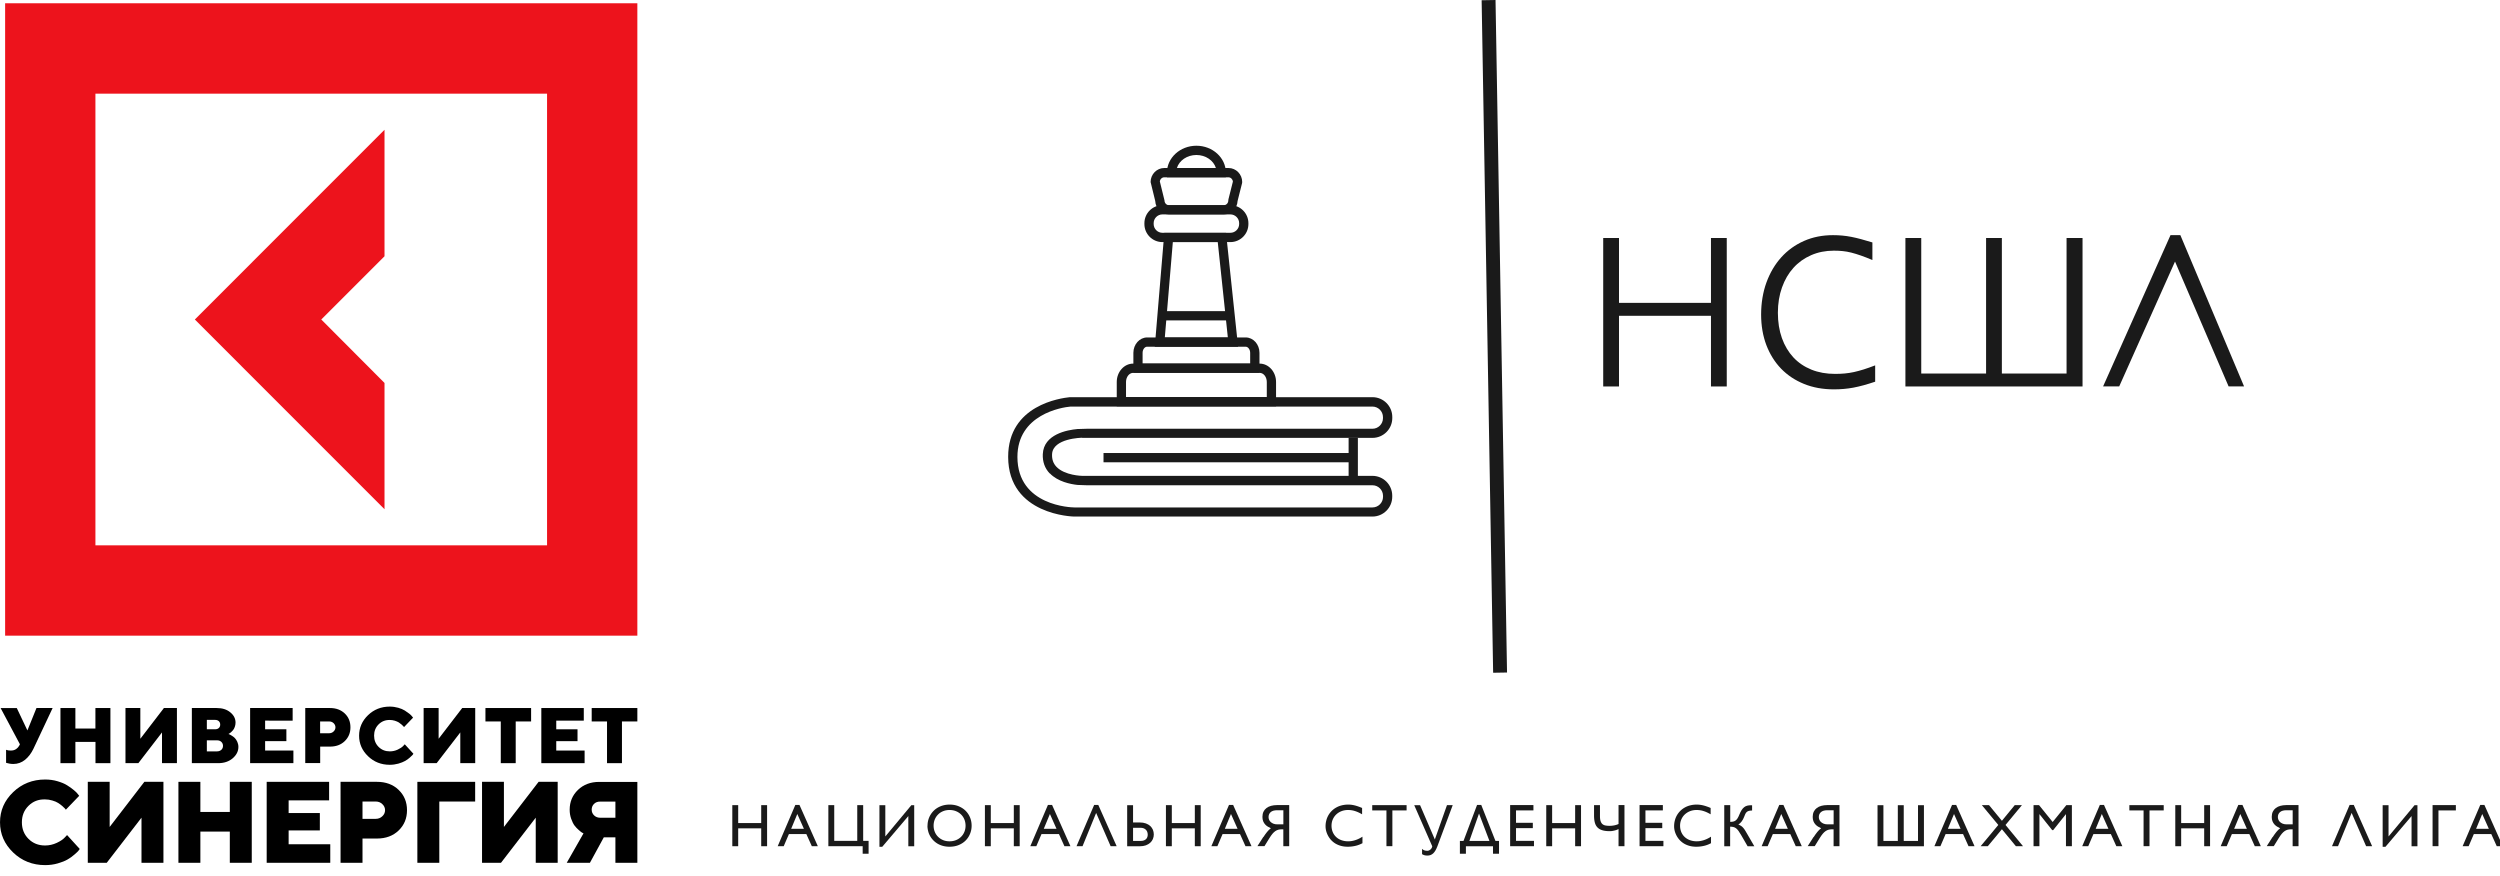
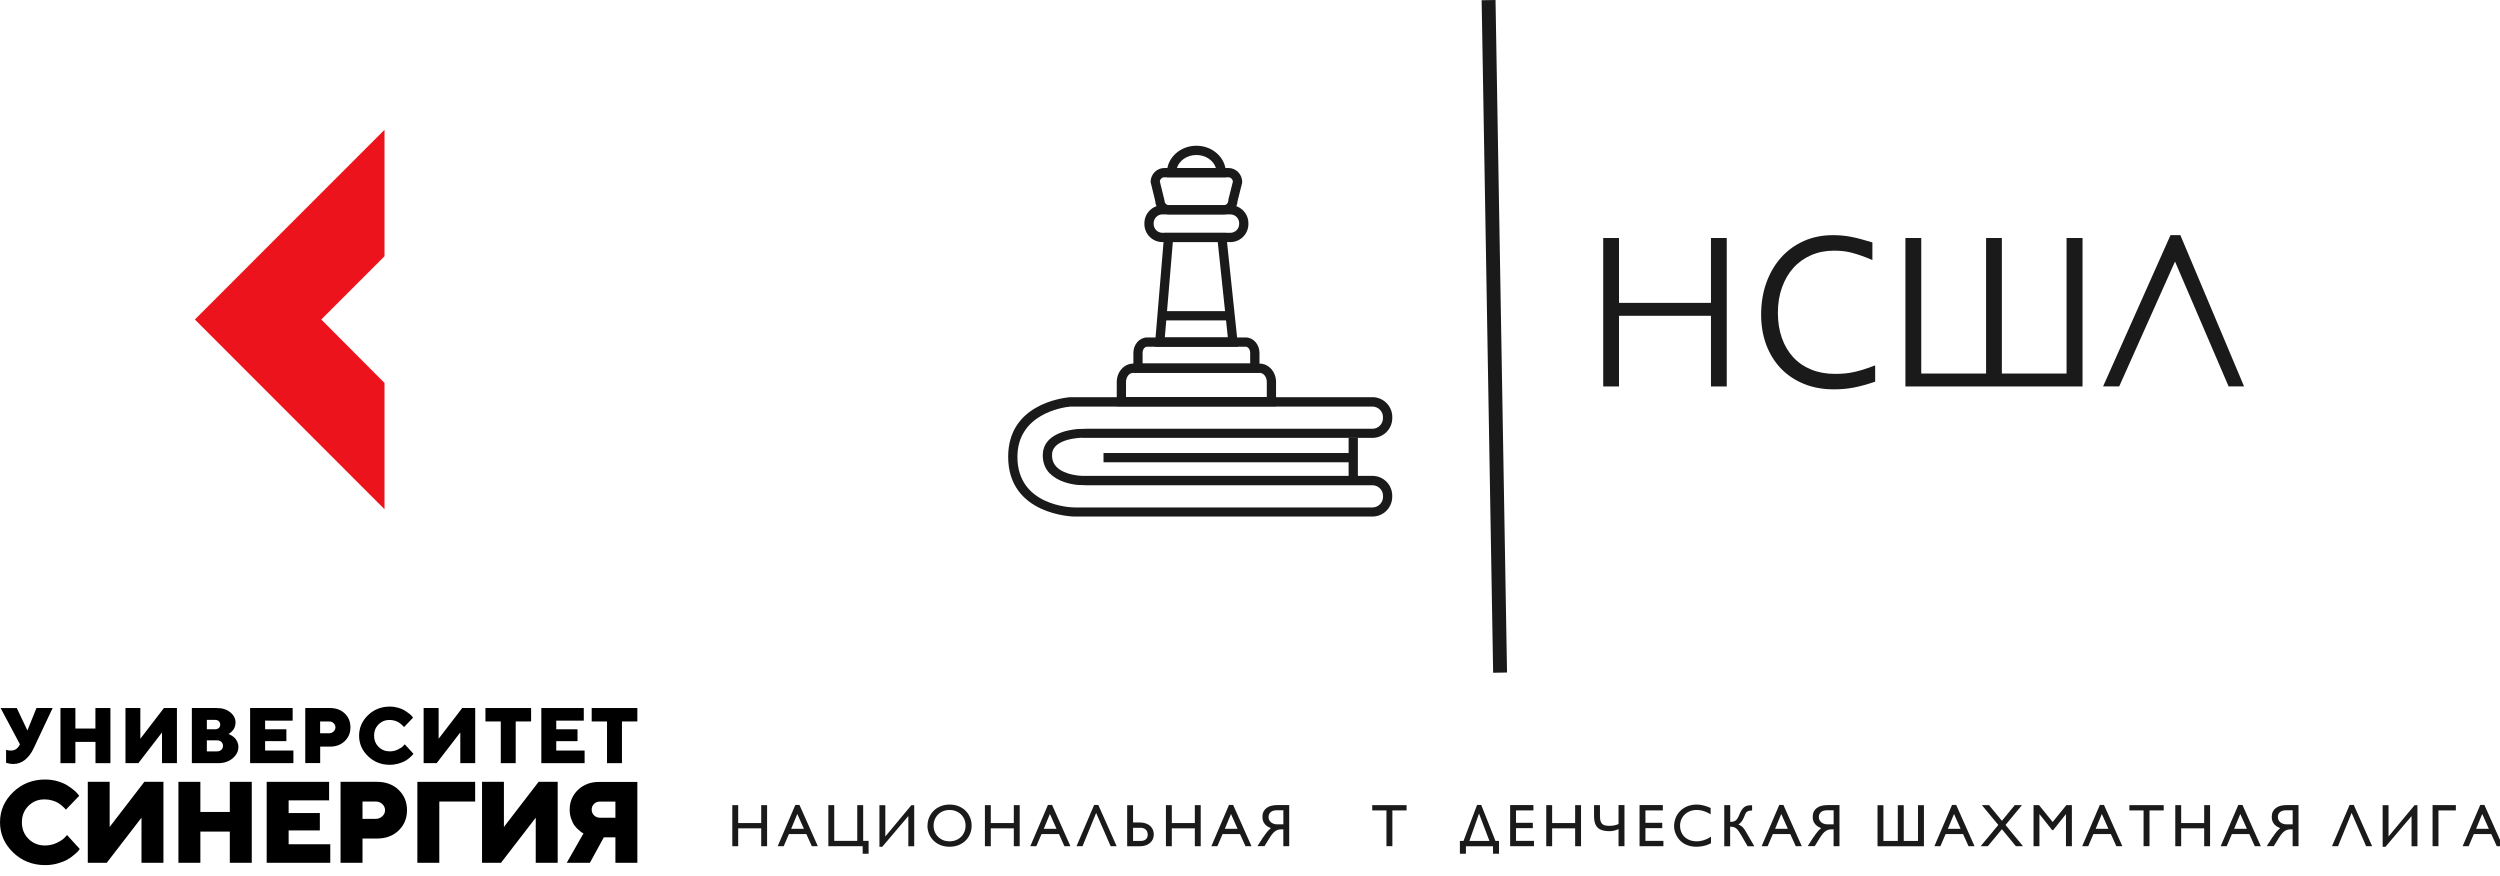
<svg xmlns="http://www.w3.org/2000/svg" xml:space="preserve" id="svg1" width="540.72" height="189.376" version="1.1" viewBox="0 0 143.065 50.106">
  <defs id="defs1">
    <style id="style1">.cls-1{fill:#9c631d}</style>
  </defs>
  <g id="layer1" style="display:inline" transform="translate(-26.107 -55.496)">
    <g id="g1" style="fill:#1a1a1a" transform="matrix(.265 0 0 .265 68.014 55.496)">
      <g id="g37" style="fill:#1a1a1a">
        <path id="path1" d="M7.51 173.87v8.87H6.24v-3.86H1.27v3.86H0v-8.87h1.27v3.87h4.97v-3.87z" class="cls-1" style="fill:#1a1a1a" />
        <path id="path2" d="m14.5 173.82 3.97 8.92h-1.3l-1.18-2.62h-3.77l-1.12 2.62H9.8l3.81-8.92h.9zm-.46 1.95-1.33 3.21h2.75l-1.43-3.21z" class="cls-1" style="fill:#1a1a1a" />
        <path id="path3" d="M28.26 173.87v7.72h1.17v2.77h-1.28v-1.62h-7.41v-8.87h1.27v7.72h4.97v-7.72h1.27z" class="cls-1" style="fill:#1a1a1a" />
        <path id="path4" d="m38.01 176.23-5.63 6.63h-.61v-8.98h1.27v6.75l5.62-6.75h.62v8.87h-1.27v-6.51z" class="cls-1" style="fill:#1a1a1a" />
        <path id="path5" d="M42.16 178.31a4.51 4.51 0 0 1 1.3-3.2c.41-.42.92-.75 1.5-.99.59-.24 1.24-.37 1.96-.37s1.39.12 1.98.37c.59.25 1.09.57 1.5.99.41.42.73.9.95 1.45.22.55.33 1.13.33 1.75 0 .62-.11 1.17-.33 1.72-.22.55-.53 1.03-.94 1.45-.41.42-.91.75-1.51 1-.59.25-1.27.37-2.02.37-.48 0-.94-.06-1.36-.17-.42-.11-.81-.27-1.16-.47a4.47 4.47 0 0 1-1.64-1.66c-.19-.34-.34-.69-.43-1.08-.1-.38-.15-.77-.15-1.17zm1.31 0c0 .48.09.93.26 1.34.17.41.41.77.72 1.07.31.3.67.54 1.09.71.42.17.88.25 1.37.25.49 0 .95-.08 1.38-.25.43-.17.79-.41 1.1-.71.31-.3.55-.66.72-1.07.17-.41.26-.86.26-1.34 0-.48-.09-.94-.26-1.36-.17-.41-.41-.77-.72-1.07-.31-.3-.67-.54-1.1-.71-.42-.17-.88-.25-1.38-.25-.5 0-.95.08-1.37.25-.42.17-.79.4-1.09.71-.31.3-.55.66-.72 1.07-.17.41-.26.86-.26 1.36z" class="cls-1" style="fill:#1a1a1a" />
        <path id="path6" d="M62.06 173.87v8.87h-1.27v-3.86h-4.97v3.86h-1.27v-8.87h1.27v3.87h4.97v-3.87z" class="cls-1" style="fill:#1a1a1a" />
        <path id="path7" d="m69.05 173.82 3.97 8.92h-1.3l-1.18-2.62h-3.77l-1.12 2.62h-1.3l3.81-8.92h.9zm-.46 1.95-1.33 3.21h2.75l-1.43-3.21z" class="cls-1" style="fill:#1a1a1a" />
        <path id="path8" d="m79.03 173.82 3.97 8.92h-1.3l-3.13-7.19-2.94 7.19h-1.3l3.81-8.92h.9z" class="cls-1" style="fill:#1a1a1a" />
        <path id="path9" d="M87.97 177.61c.51 0 .96.07 1.34.21.38.14.7.33.95.56.25.24.44.51.57.82.12.31.19.65.19 1s-.07.68-.2.99c-.13.31-.32.58-.58.81-.26.23-.57.41-.94.55-.37.13-.8.2-1.29.2h-2.74v-8.87h1.27v3.73zm-1.43 1.14v2.85h1.64c.29 0 .54-.04.73-.12.19-.08.35-.18.47-.31s.2-.27.25-.43c.05-.16.08-.32.08-.48 0-.22-.04-.42-.1-.61-.07-.18-.17-.34-.3-.47-.13-.13-.29-.23-.48-.31-.19-.07-.4-.11-.64-.11h-1.64z" class="cls-1" style="fill:#1a1a1a" />
        <path id="path10" d="M101.15 173.87v8.87h-1.27v-3.86h-4.97v3.86h-1.27v-8.87h1.27v3.87h4.97v-3.87z" class="cls-1" style="fill:#1a1a1a" />
        <path id="path11" d="m108.15 173.82 3.97 8.92h-1.3l-1.18-2.62h-3.77l-1.12 2.62h-1.3l3.81-8.92h.9zm-.46 1.95-1.33 3.21h2.75l-1.43-3.21z" class="cls-1" style="fill:#1a1a1a" />
        <path id="path12" d="M114.68 180.77c.27-.41.53-.78.8-1.11.27-.33.54-.6.82-.8-.22-.1-.45-.22-.66-.35-.22-.13-.41-.29-.58-.48-.17-.19-.31-.41-.42-.68-.11-.27-.16-.58-.16-.95 0-.43.08-.8.23-1.12.16-.32.37-.58.65-.79.28-.21.61-.37.99-.47.38-.1.8-.16 1.24-.16h2.67v8.87h-1.27v-3.64h-.36c-.26 0-.5.03-.73.09-.22.06-.44.16-.64.3-.21.14-.41.34-.62.58-.21.25-.42.56-.65.93l-1.07 1.73h-1.52l1.26-1.97zm4.32-2.75v-3.05h-1.33c-.62 0-1.09.13-1.4.4-.31.27-.47.62-.47 1.08 0 .18.04.37.11.55.07.19.19.36.35.51.16.15.36.27.6.37.24.1.54.14.88.14z" class="cls-1" style="fill:#1a1a1a" />
-         <path id="path13" d="M136.1 182.08c-.22.11-.44.22-.67.31-.23.09-.48.18-.74.24a7.272 7.272 0 0 1-1.8.22c-.55 0-1.06-.07-1.51-.2-.45-.13-.86-.31-1.21-.53-.35-.22-.66-.49-.92-.78a4.738 4.738 0 0 1-1.02-1.94c-.08-.34-.12-.66-.12-.97 0-.45.06-.88.17-1.29a4.444 4.444 0 0 1 2.18-2.78c.36-.2.75-.35 1.17-.45a5.787 5.787 0 0 1 2.75.01c.25.06.51.14.77.23.27.09.55.2.85.33v1.37c-.27-.16-.54-.3-.8-.42s-.51-.21-.76-.29a4.774 4.774 0 0 0-1.5-.22c-.51 0-.98.09-1.41.26a3.4 3.4 0 0 0-1.12.71c-.32.3-.56.66-.74 1.07-.18.41-.27.87-.27 1.36 0 .49.09.95.26 1.36.17.41.42.77.73 1.06.31.3.69.53 1.13.69.44.16.93.25 1.46.25.53 0 1.02-.08 1.55-.25.53-.17 1.04-.42 1.55-.75v1.4z" class="cls-1" style="fill:#1a1a1a" />
        <path id="path14" d="M145.61 173.87v1.14h-3.07v7.72h-1.28v-7.72h-3.07v-1.14h7.41z" class="cls-1" style="fill:#1a1a1a" />
-         <path id="path15" d="m148.52 173.87 3.19 7.41 2.62-7.41h1.24l-3.3 8.87c-.14.36-.28.66-.43.92-.15.26-.31.46-.49.63-.18.16-.37.28-.58.36-.21.08-.45.11-.7.11-.23 0-.44-.03-.62-.08-.19-.06-.35-.13-.5-.23v-1.14c.14.15.31.25.49.32s.41.1.68.1c.09 0 .19-.02.3-.07.11-.04.22-.11.32-.19s.19-.19.27-.31c.08-.12.12-.26.14-.41l-3.89-8.87h1.28z" class="cls-1" style="fill:#1a1a1a" />
        <path id="path16" d="M165.57 181.6v2.77h-1.3v-1.62h-5.85v1.62h-1.3v-2.77h.78l2.93-7.78h.9l3.07 7.78h.78zm-4.32-5.92-2.08 5.92h4.33z" class="cls-1" style="fill:#1a1a1a" />
        <path id="path17" d="M173 173.87v1.14h-3.76v2.68h3.63v1.15h-3.63v2.75h3.88v1.14h-5.15v-8.87H173Z" class="cls-1" style="fill:#1a1a1a" />
        <path id="path18" d="M183.28 173.87v8.87h-1.27v-3.86h-4.97v3.86h-1.27v-8.87h1.27v3.87h4.97v-3.87z" class="cls-1" style="fill:#1a1a1a" />
        <path id="path19" d="M192.66 173.87v8.87h-1.28v-3.71c-.09.05-.21.1-.35.16-.14.06-.3.1-.48.15-.17.04-.35.08-.54.11-.18.03-.36.04-.54.04-.65 0-1.2-.07-1.63-.21-.44-.14-.78-.35-1.04-.63s-.44-.63-.55-1.06c-.11-.42-.16-.92-.16-1.5v-2.22h1.28v2.34c0 .45.04.81.13 1.09s.22.5.39.65c.17.15.39.26.65.31a5.097 5.097 0 0 0 1.95-.03c.34-.07.63-.17.89-.29v-4.08h1.28z" class="cls-1" style="fill:#1a1a1a" />
        <path id="path20" d="M200.95 173.87v1.14h-3.76v2.68h3.63v1.15h-3.63v2.75h3.88v1.14h-5.15v-8.87h5.03z" class="cls-1" style="fill:#1a1a1a" />
        <path id="path21" d="M211.37 182.08c-.22.11-.44.22-.67.31-.23.09-.48.18-.74.24a7.272 7.272 0 0 1-1.8.22c-.55 0-1.06-.07-1.51-.2-.45-.13-.86-.31-1.21-.53-.35-.22-.66-.49-.92-.78a4.738 4.738 0 0 1-1.02-1.94c-.08-.34-.12-.66-.12-.97 0-.45.06-.88.17-1.29a4.444 4.444 0 0 1 2.18-2.78c.36-.2.75-.35 1.17-.45.42-.11.87-.16 1.34-.16.23 0 .46.01.69.04a6.871 6.871 0 0 1 1.49.36c.27.09.55.2.85.33v1.37c-.28-.16-.54-.3-.8-.42s-.51-.21-.76-.29a4.774 4.774 0 0 0-1.5-.22c-.51 0-.98.09-1.41.26-.43.17-.8.41-1.12.71-.32.3-.56.66-.74 1.07-.18.41-.27.87-.27 1.36 0 .49.09.95.26 1.36.17.41.42.77.73 1.06.31.29.69.53 1.13.69.44.16.93.25 1.46.25.53 0 1.02-.08 1.55-.25.53-.17 1.04-.42 1.55-.75v1.4z" class="cls-1" style="fill:#1a1a1a" />
        <path id="path22" d="M214.23 173.87h1.27v3.61c.24 0 .46-.02.64-.06.19-.04.36-.12.51-.23.15-.11.3-.27.43-.48.13-.21.26-.47.39-.8.16-.39.32-.72.49-.98.17-.26.35-.47.55-.62.2-.16.42-.27.67-.33.25-.06.53-.09.84-.09h.2v1.14c-.29 0-.52.03-.71.08-.18.05-.33.14-.46.25-.12.12-.23.27-.31.45-.09.18-.18.41-.27.66-.05.16-.13.31-.22.48-.09.17-.19.31-.29.45-.11.14-.22.26-.34.38-.12.11-.24.19-.37.25.22.1.41.21.57.31.16.11.31.23.44.38s.28.33.41.54c.14.21.29.47.47.79l1.56 2.7h-1.45l-1.38-2.39c-.22-.38-.41-.68-.58-.92-.17-.24-.35-.42-.52-.56-.17-.14-.37-.23-.57-.28-.2-.05-.44-.08-.72-.08v4.23h-1.27v-8.87z" class="cls-1" style="fill:#1a1a1a" />
        <path id="path23" d="m226.98 173.82 3.97 8.92h-1.3l-1.18-2.62h-3.77l-1.12 2.62h-1.3l3.81-8.92h.9zm-.46 1.95-1.33 3.21h2.75l-1.43-3.21z" class="cls-1" style="fill:#1a1a1a" />
        <path id="path24" d="M233.51 180.77c.27-.41.53-.78.8-1.11.27-.33.54-.6.82-.8-.22-.1-.45-.22-.66-.35-.21-.13-.41-.29-.58-.48-.17-.19-.31-.41-.42-.68-.11-.26-.16-.58-.16-.95 0-.43.08-.8.23-1.12.16-.32.37-.58.65-.79.28-.21.61-.37.99-.47.38-.1.79-.16 1.24-.16h2.67v8.87h-1.27v-3.64h-.36c-.26 0-.5.03-.73.09-.22.06-.44.16-.64.3-.21.14-.41.34-.62.58-.21.25-.42.56-.65.93l-1.07 1.73h-1.52l1.26-1.97zm4.32-2.75v-3.05h-1.33c-.62 0-1.09.13-1.4.4-.31.26-.47.62-.47 1.08 0 .18.04.37.11.55.07.18.19.36.35.51.16.15.36.27.6.37.24.1.54.14.88.14z" class="cls-1" style="fill:#1a1a1a" />
        <path id="path25" d="m251.65 181.6.04.04v-7.76h1.28v7.72h3.08v-7.72h1.28v8.87h-10.02v-8.87h1.27v7.72h3.08z" class="cls-1" style="fill:#1a1a1a" />
        <path id="path26" d="m264.29 173.82 3.97 8.92h-1.3l-1.18-2.62h-3.77l-1.12 2.62h-1.3l3.81-8.92zm-.46 1.95-1.33 3.21h2.75l-1.43-3.21z" class="cls-1" style="fill:#1a1a1a" />
        <path id="path27" d="m278.49 173.87-3.54 4.28 3.78 4.59h-1.54l-3.02-3.67-3.05 3.67h-1.55l3.82-4.59-3.55-4.28h1.55l2.78 3.38 2.77-3.38h1.54z" class="cls-1" style="fill:#1a1a1a" />
        <path id="path28" d="M289.28 173.87v8.87H288v-6.9h-.03l-2.73 3.43h-.21l-2.73-3.43h-.03v6.9H281v-8.87h1.19l2.94 3.64 2.95-3.64h1.18z" class="cls-1" style="fill:#1a1a1a" />
        <path id="path29" d="m296.21 173.82 3.97 8.92h-1.3l-1.18-2.62h-3.77l-1.12 2.62h-1.3l3.81-8.92zm-.46 1.95-1.33 3.21h2.75l-1.43-3.21z" class="cls-1" style="fill:#1a1a1a" />
        <path id="path30" d="M309.11 173.87v1.14h-3.07v7.72h-1.28v-7.72h-3.07v-1.14h7.41z" class="cls-1" style="fill:#1a1a1a" />
        <path id="path31" d="M319.12 173.87v8.87h-1.27v-3.86h-4.97v3.86h-1.27v-8.87h1.27v3.87h4.97v-3.87z" class="cls-1" style="fill:#1a1a1a" />
        <path id="path32" d="m326.11 173.82 3.97 8.92h-1.3l-1.18-2.62h-3.77l-1.12 2.62h-1.3l3.81-8.92zm-.46 1.95-1.33 3.21h2.75l-1.43-3.21z" class="cls-1" style="fill:#1a1a1a" />
        <path id="path33" d="M332.64 180.77c.27-.41.53-.78.8-1.11.27-.33.54-.6.82-.8-.22-.1-.45-.22-.66-.35-.21-.13-.41-.29-.58-.48-.17-.19-.31-.41-.42-.68-.11-.26-.16-.58-.16-.95 0-.43.08-.8.23-1.12.16-.32.37-.58.65-.79.28-.21.61-.37.99-.47.38-.1.79-.16 1.24-.16h2.67v8.87h-1.27v-3.64h-.36c-.26 0-.5.03-.73.09-.22.06-.44.16-.64.3-.21.14-.41.34-.62.58-.21.25-.42.56-.65.93l-1.07 1.73h-1.52l1.26-1.97zm4.32-2.75v-3.05h-1.33c-.62 0-1.09.13-1.4.4-.31.26-.47.62-.47 1.08 0 .18.04.37.11.55.07.18.19.36.35.51.16.15.36.27.6.37.24.1.54.14.88.14z" class="cls-1" style="fill:#1a1a1a" />
        <path id="path34" d="m350.15 173.82 3.97 8.92h-1.3l-3.13-7.19-2.94 7.19h-1.3l3.81-8.92z" class="cls-1" style="fill:#1a1a1a" />
        <path id="path35" d="m362.63 176.23-5.63 6.63h-.61v-8.98h1.27v6.75l5.62-6.75h.62v8.87h-1.27v-6.51z" class="cls-1" style="fill:#1a1a1a" />
        <path id="path36" d="M372.2 173.87v1.14h-3.76v7.72h-1.27v-8.87h5.03z" class="cls-1" style="fill:#1a1a1a" />
        <path id="path37" d="m378.36 173.82 3.97 8.92h-1.3l-1.18-2.62h-3.77l-1.12 2.62h-1.3l3.81-8.92zm-.46 1.95-1.33 3.21h2.75l-1.43-3.21z" class="cls-1" style="fill:#1a1a1a" />
      </g>
      <g id="g42" style="fill:#1a1a1a">
        <path id="rect37" d="M163.06.01h3v145.25h-3z" class="cls-1" style="fill:#1a1a1a" transform="rotate(-.98 164.842 72.74)" />
        <g id="g41" style="fill:#1a1a1a">
          <path id="path38" d="M214.75 51.4v32.05h-3.41V68.19h-19.86v15.26h-3.41V51.4h3.41v14h19.86v-14z" class="cls-1" style="fill:#1a1a1a" />
          <path id="path39" d="M246.79 82.43c-.91.3-1.74.56-2.51.77-.77.21-1.5.38-2.19.51-.7.13-1.39.22-2.07.28-.69.06-1.4.09-2.14.09-2.37 0-4.52-.39-6.44-1.17-1.93-.78-3.58-1.88-4.95-3.29-1.37-1.42-2.43-3.12-3.19-5.1-.75-1.99-1.13-4.19-1.13-6.6 0-2.41.38-4.81 1.15-6.92.77-2.1 1.83-3.91 3.2-5.43 1.37-1.52 3.01-2.7 4.91-3.54 1.9-.84 3.99-1.25 6.27-1.25.7 0 1.36.03 2 .09.64.06 1.29.15 1.95.28.66.13 1.36.29 2.09.49.73.2 1.55.44 2.46.71v3.8c-.93-.39-1.76-.72-2.49-.97-.73-.26-1.42-.46-2.06-.63-.64-.16-1.26-.27-1.86-.33-.6-.06-1.24-.09-1.92-.09-1.79 0-3.43.33-4.91.98-1.49.65-2.76 1.56-3.81 2.73-1.06 1.17-1.88 2.58-2.47 4.23-.59 1.65-.89 3.47-.89 5.47 0 2 .29 3.84.87 5.47.58 1.63 1.41 3.01 2.47 4.16 1.07 1.15 2.37 2.03 3.9 2.65 1.53.62 3.24.92 5.12.92.74 0 1.44-.03 2.09-.09.65-.06 1.31-.16 1.99-.31.67-.15 1.38-.34 2.11-.57.73-.23 1.55-.52 2.46-.87v3.55z" class="cls-1" style="fill:#1a1a1a" />
          <path id="path40" d="M253.34 51.4h3.41v29.26h14V51.4h3.41v29.26h13.97V51.4h3.45v32.05h-38.25V51.4Z" class="cls-1" style="fill:#1a1a1a" />
          <path id="path41" d="m312.7 50.77 13.76 32.67h-3.34l-11.57-26.96-12.05 26.96h-3.48l14.56-32.67z" class="cls-1" style="fill:#1a1a1a" />
        </g>
      </g>
      <g id="g47" style="fill:#1a1a1a">
        <path id="path42" d="M106.15 46.3H94.29c-1.59 0-2.89-1.29-2.96-2.89l-1-4.1c0-1.67 1.33-3.03 2.96-3.03h13.86c1.63 0 2.96 1.36 2.96 3.03l-.03.25-.97 3.85c-.07 1.61-1.37 2.89-2.96 2.89zm-13.82-7.09 1 4.07c0 .57.43 1.03.96 1.03h11.86c.53 0 .96-.46.96-1.03l.03-.25.96-3.82c-.05-.52-.46-.92-.96-.92H93.28c-.5 0-.91.41-.96.92z" class="cls-1" style="fill:#1a1a1a" />
        <path id="path43" d="M107.56 52.28H92.88c-2.15 0-3.89-1.75-3.89-3.89v-.19c0-2.15 1.75-3.89 3.89-3.89h14.68c2.15 0 3.89 1.75 3.89 3.89v.19c0 2.15-1.75 3.89-3.89 3.89zM92.88 46.3c-1.04 0-1.89.85-1.89 1.89v.19c0 1.04.85 1.89 1.89 1.89h14.68c1.04 0 1.89-.85 1.89-1.89v-.19c0-1.04-.85-1.89-1.89-1.89z" class="cls-1" style="fill:#1a1a1a" />
        <path id="path44" d="M109.23 74.88h-18l2.06-24.6h13.33l2.6 24.6zm-15.82-2h13.6l-2.18-20.6h-9.7l-1.73 20.6z" class="cls-1" style="fill:#1a1a1a" />
        <path id="rect44" d="M93.26 67.19h13.93v2H93.26z" class="cls-1" style="fill:#1a1a1a" />
        <path id="path45" d="M106.59 38.28H93.86v-1c0-3.2 2.85-5.81 6.36-5.81 3.51 0 6.36 2.61 6.36 5.81v1zm-10.58-2h8.42c-.5-1.62-2.2-2.81-4.21-2.81s-3.71 1.19-4.21 2.81z" class="cls-1" style="fill:#1a1a1a" />
        <path id="path46" d="M113.83 80.51H86.61v-4.32c0-1.83 1.34-3.32 2.98-3.32h21.27c1.64 0 2.98 1.49 2.98 3.32v4.32zm-25.22-2h23.22v-2.32c0-.71-.45-1.32-.98-1.32H89.58c-.53 0-.98.6-.98 1.32v2.32z" class="cls-1" style="fill:#1a1a1a" />
        <path id="path47" d="M117.42 87.75h-34.4v-5.26c0-2.19 1.59-3.97 3.54-3.97h27.32c1.95 0 3.54 1.78 3.54 3.97zm-32.4-2h30.4v-3.26c0-1.09-.69-1.97-1.54-1.97H86.56c-.85 0-1.54.89-1.54 1.97z" class="cls-1" style="fill:#1a1a1a" />
      </g>
      <g id="g48" style="fill:#1a1a1a">
        <path id="rect47" d="M80.16 97.83h53.93v2H80.16z" class="cls-1" style="fill:#1a1a1a" />
        <path id="rect48" d="M133.09 94.51h2v8.85h-2z" class="cls-1" style="fill:#1a1a1a" />
        <path id="path48" d="M75.55 94.56h62.69c2.36 0 4.28-1.92 4.28-4.28v-.23c0-2.36-1.92-4.28-4.28-4.28H72.88c-1.91.2-13.32 1.68-13.31 12.89.02 12.62 14.12 12.89 14.26 12.89h64.4c2.36 0 4.28-1.92 4.28-4.28v-.23c0-2.36-1.92-4.28-4.28-4.28H75.54s-3.75-.06-5.55-1.96c-.68-.72-.99-1.6-.94-2.71.15-3.47 6.43-3.56 6.49-3.56zm-6.99 7.65c1.73 1.82 4.51 2.35 5.98 2.51l2 .07h61.7c1.25 0 2.28 1.02 2.28 2.28v.23c0 1.25-1.02 2.28-2.28 2.28H73.85c-.56 0-12.26-.29-12.28-10.89-.01-9.19 9.59-10.74 11.48-10.89h65.18c1.25 0 2.28 1.02 2.28 2.28v.23c0 1.25-1.02 2.28-2.28 2.28h-61.7l-2 .06c-2.2.2-7.3 1.12-7.48 5.42-.07 1.65.43 3.06 1.5 4.18z" class="cls-1" style="fill:#1a1a1a" />
      </g>
    </g>
  </g>
  <g id="layer2" transform="translate(-26.107 -55.496)">
    <g id="g2" style="fill:none" transform="matrix(.039 0 0 .039 26.107 55.684)">
      <path id="path1-7" fill="#000" d="m24.6 1034.1 15.6 32.9 13.3-32.9h23.7l-28.3 60.1c-3.2 6.5-7.2 11.8-12.2 15.9-5 4-10.7 6.1-17.3 6.1-1.8 0-3.6-.2-5.4-.5-1.7-.3-3-.6-3.9-.9l-1.2-.3v-19.1c1.9.8 4.2 1.1 6.9 1.1 3.1 0 5.7-.7 7.8-2.2 2.1-1.5 3.5-3 4.4-4.7l1.2-2.3-28.3-53.1h23.7Z" />
      <path id="path2-2" fill="#000" d="M162.001 1034.1v80.9h-21.9v-31.2h-29.5v31.2h-21.9v-80.9h21.9v30.1h29.4v-30.1z" />
      <path id="path3-3" fill="#000" d="M184 1034.1h21.9v45.1l34.6-45.1h19.1v80.9h-21.9v-45.1L203 1115h-18.9v-80.9z" />
      <path id="path4-6" fill="#000" d="M320.2 1115h-38.7v-80.9h36.4c8.3 0 15 2.1 20.1 6.4 5.1 4.2 7.6 9.2 7.6 15 0 2.2-.4 4.3-1.1 6.3-.7 2-1.6 3.6-2.6 4.8-1 1.2-2 2.2-3 3.1-1 .9-1.9 1.5-2.6 1.9l-1.1.6c.4.2.9.4 1.6.6.7.3 1.8.9 3.5 2 1.7 1 3.1 2.2 4.4 3.5 1.3 1.3 2.4 3.1 3.5 5.4 1 2.3 1.6 4.8 1.6 7.5 0 6.3-2.8 11.8-8.3 16.6-5.6 4.8-12.7 7.2-21.3 7.2zm-4.6-63.5h-12.1v13.8h12.1c2.3 0 4.1-.6 5.5-1.9 1.4-1.3 2-2.9 2-5s-.7-3.8-2-5c-1.4-1.3-3.2-1.9-5.5-1.9zm-12.1 46.2h15c2.6 0 4.6-.8 6.3-2.3 1.6-1.5 2.4-3.5 2.4-5.8s-.8-4.2-2.4-5.8c-1.6-1.5-3.7-2.3-6.3-2.3h-15z" />
      <path id="path5-5" fill="#000" d="M388.9 1096.5h41.6v18.5H367v-80.9h62.4v18.5H389v12.7h31.2v17.4H389v13.8z" />
      <path id="path6-5" fill="#000" d="M447.801 1034.1h36.4c8.9 0 16.1 2.7 21.7 8 5.6 5.4 8.3 12.1 8.3 20.3 0 8.2-2.8 14.9-8.4 20.3-5.6 5.4-12.8 8-21.6 8h-14.4v24.2h-21.9v-80.8zm35.2 19.7h-13.3v17.3h13.3c2.6 0 4.7-.9 6.5-2.6 1.8-1.7 2.7-3.8 2.7-6.1s-.9-4.3-2.7-6.1c-1.7-1.6-3.9-2.5-6.5-2.5z" />
      <path id="path7-8" fill="#000" d="M555.5 1058.1c-4.4 4.4-6.6 9.9-6.6 16.5s2.2 12.1 6.6 16.5c4.4 4.4 9.9 6.6 16.5 6.6 4.1 0 8-.9 11.6-2.6 3.6-1.7 6.3-3.5 7.9-5.2l2.4-2.6 12.7 13.9c-.3.5-.7 1-1.3 1.8-.6.7-1.9 2-4.1 3.9-2.1 1.9-4.4 3.5-6.9 4.9-2.5 1.4-5.7 2.7-9.8 3.9-4 1.1-8.2 1.7-12.6 1.7-12.6 0-23.2-4.2-31.9-12.6-8.7-8.4-13.1-18.4-13.1-30.1 0-11.7 4.4-21.7 13.1-30.1 8.7-8.4 19.4-12.6 31.9-12.6 4.3 0 8.4.6 12.4 1.7 3.9 1.1 7.1 2.5 9.7 4.1 2.5 1.6 4.8 3.2 6.7 4.7 1.9 1.6 3.3 2.9 4.1 4.1l1.3 1.6-13.3 13.9c-.2-.3-.5-.7-.9-1.2s-1.2-1.3-2.6-2.5c-1.4-1.2-2.8-2.2-4.2-3.2-1.5-.9-3.4-1.7-5.8-2.5-2.4-.7-4.8-1.1-7.2-1.1-6.7-.1-12.2 2.1-16.6 6.5z" />
      <path id="path8-1" fill="#000" d="M621.6 1034.1h22v45.1l34.6-45.1h19.1v80.9h-21.9v-45.1l-34.7 45.1h-19.1z" />
      <path id="path9-4" fill="#000" d="M712.301 1034.1h67v19.7h-22.6v61.2h-21.9v-61.2h-22.5z" />
      <path id="path10-7" fill="#000" d="M816.201 1096.5h41.6v18.5h-63.5v-80.9h62.3v18.5h-40.4v12.7h31.2v17.4h-31.2z" />
      <path id="path11-1" fill="#000" d="M868.201 1034.1h67v19.7h-22.6v61.2h-21.9v-61.2h-22.5z" />
      <path id="path12-3" fill="#000" d="M41.8 1177.6c-6.5 6.4-9.7 14.5-9.7 24.2s3.2 17.8 9.7 24.3c6.5 6.5 14.6 9.7 24.3 9.7 6 0 11.7-1.3 17.1-3.8 5.4-2.5 9.2-5.1 11.6-7.7l3.6-3.8 18.6 20.4c-.4.7-1.1 1.5-1.9 2.6-.9 1.1-2.8 3-6 5.7-3.1 2.7-6.5 5.2-10.1 7.2-3.6 2.1-8.4 4-14.3 5.7-5.9 1.7-12.1 2.5-18.5 2.5-18.4 0-34.1-6.2-46.9-18.5C6.5 1233.8 0 1219 0 1201.8c0-17.2 6.4-31.9 19.3-44.3 12.8-12.3 28.5-18.5 46.9-18.5 6.4 0 12.4.8 18.1 2.5 5.7 1.7 10.5 3.6 14.2 6 3.7 2.3 7 4.6 9.8 7 2.8 2.3 4.8 4.3 6 6l1.9 2.4-19.6 20.4c-.3-.4-.8-1-1.3-1.7-.6-.7-1.8-1.9-3.8-3.6-2-1.7-4.1-3.3-6.2-4.6-2.2-1.4-5-2.6-8.5-3.6-3.5-1.1-7.1-1.6-10.6-1.6-9.8-.3-17.9 2.9-24.4 9.4z" />
      <path id="path13-8" fill="#000" d="M128.699 1142.4h32.2v66.2l50.9-66.2h28v118.8h-32.2V1195l-51 66.2h-27.8v-118.8z" />
      <path id="path14-4" fill="#000" d="M369.401 1142.4v118.8h-32.2v-45.8h-43.2v45.8h-32.2v-118.8h32.2v44.2h43.2v-44.2z" />
      <path id="path15-8" fill="#000" d="M423.501 1234h61.1v27.2h-93.3v-118.8h91.6v27.2h-59.4v18.6h45.8v25.5h-45.8z" />
      <path id="path16-0" fill="#000" d="M499.699 1142.4h53.4c13 0 23.6 3.9 31.8 11.8s12.3 17.8 12.3 29.8-4.1 21.9-12.3 29.8c-8.2 7.9-18.8 11.8-31.8 11.8h-21.2v35.6h-32.2zm51.7 28.9h-19.5v25.4h19.5c3.8 0 7-1.3 9.6-3.8 2.7-2.5 4-5.5 4-8.9 0-3.4-1.3-6.4-4-8.9-2.6-2.5-5.8-3.8-9.6-3.8z" />
      <path id="path17-4" fill="#000" d="M612.4 1261.2v-118.8h84.8v28.9h-52.6v89.9z" />
      <path id="path18-6" fill="#000" d="M707.199 1142.4h32.2v66.2l50.9-66.2h28v118.8h-32.2V1195l-51 66.2h-27.8v-118.8z" />
      <path id="path19-0" fill="#000" d="M935.2 1142.4v118.8H903v-37.4h-17l-20.4 37.4h-34l24.6-43.2c-.6-.2-1.3-.6-2.2-1.1-.9-.5-2.5-1.8-4.8-3.8-2.3-2-4.4-4.2-6.2-6.6-1.8-2.4-3.4-5.7-4.9-9.9-1.5-4.2-2.2-8.6-2.2-13.4 0-11.5 4.1-21.2 12.2-29 8.1-7.8 18.5-11.7 31-11.7h56.1zm-63.5 32.3c-2.3 2.2-3.5 5.1-3.5 8.5 0 3.4 1.2 6.2 3.6 8.5 2.4 2.3 5.4 3.4 9.1 3.4H903v-23.7h-22.1c-3.8-.1-6.9 1-9.2 3.3z" />
      <path id="path20-3" fill="#000" d="m564.2 557.102-92.8-93.1 92.8-92.8v-185.6l-278.3 278.4 278.3 278.4z" style="display:inline;fill:#ed131c;fill-opacity:1" />
-       <path id="path21-2" fill="#000" d="M7.5 0v927.9h927.7V0Zm795.2 795.4H140V132.6h662.7z" style="fill:#ed131c;fill-opacity:1" />
    </g>
  </g>
</svg>